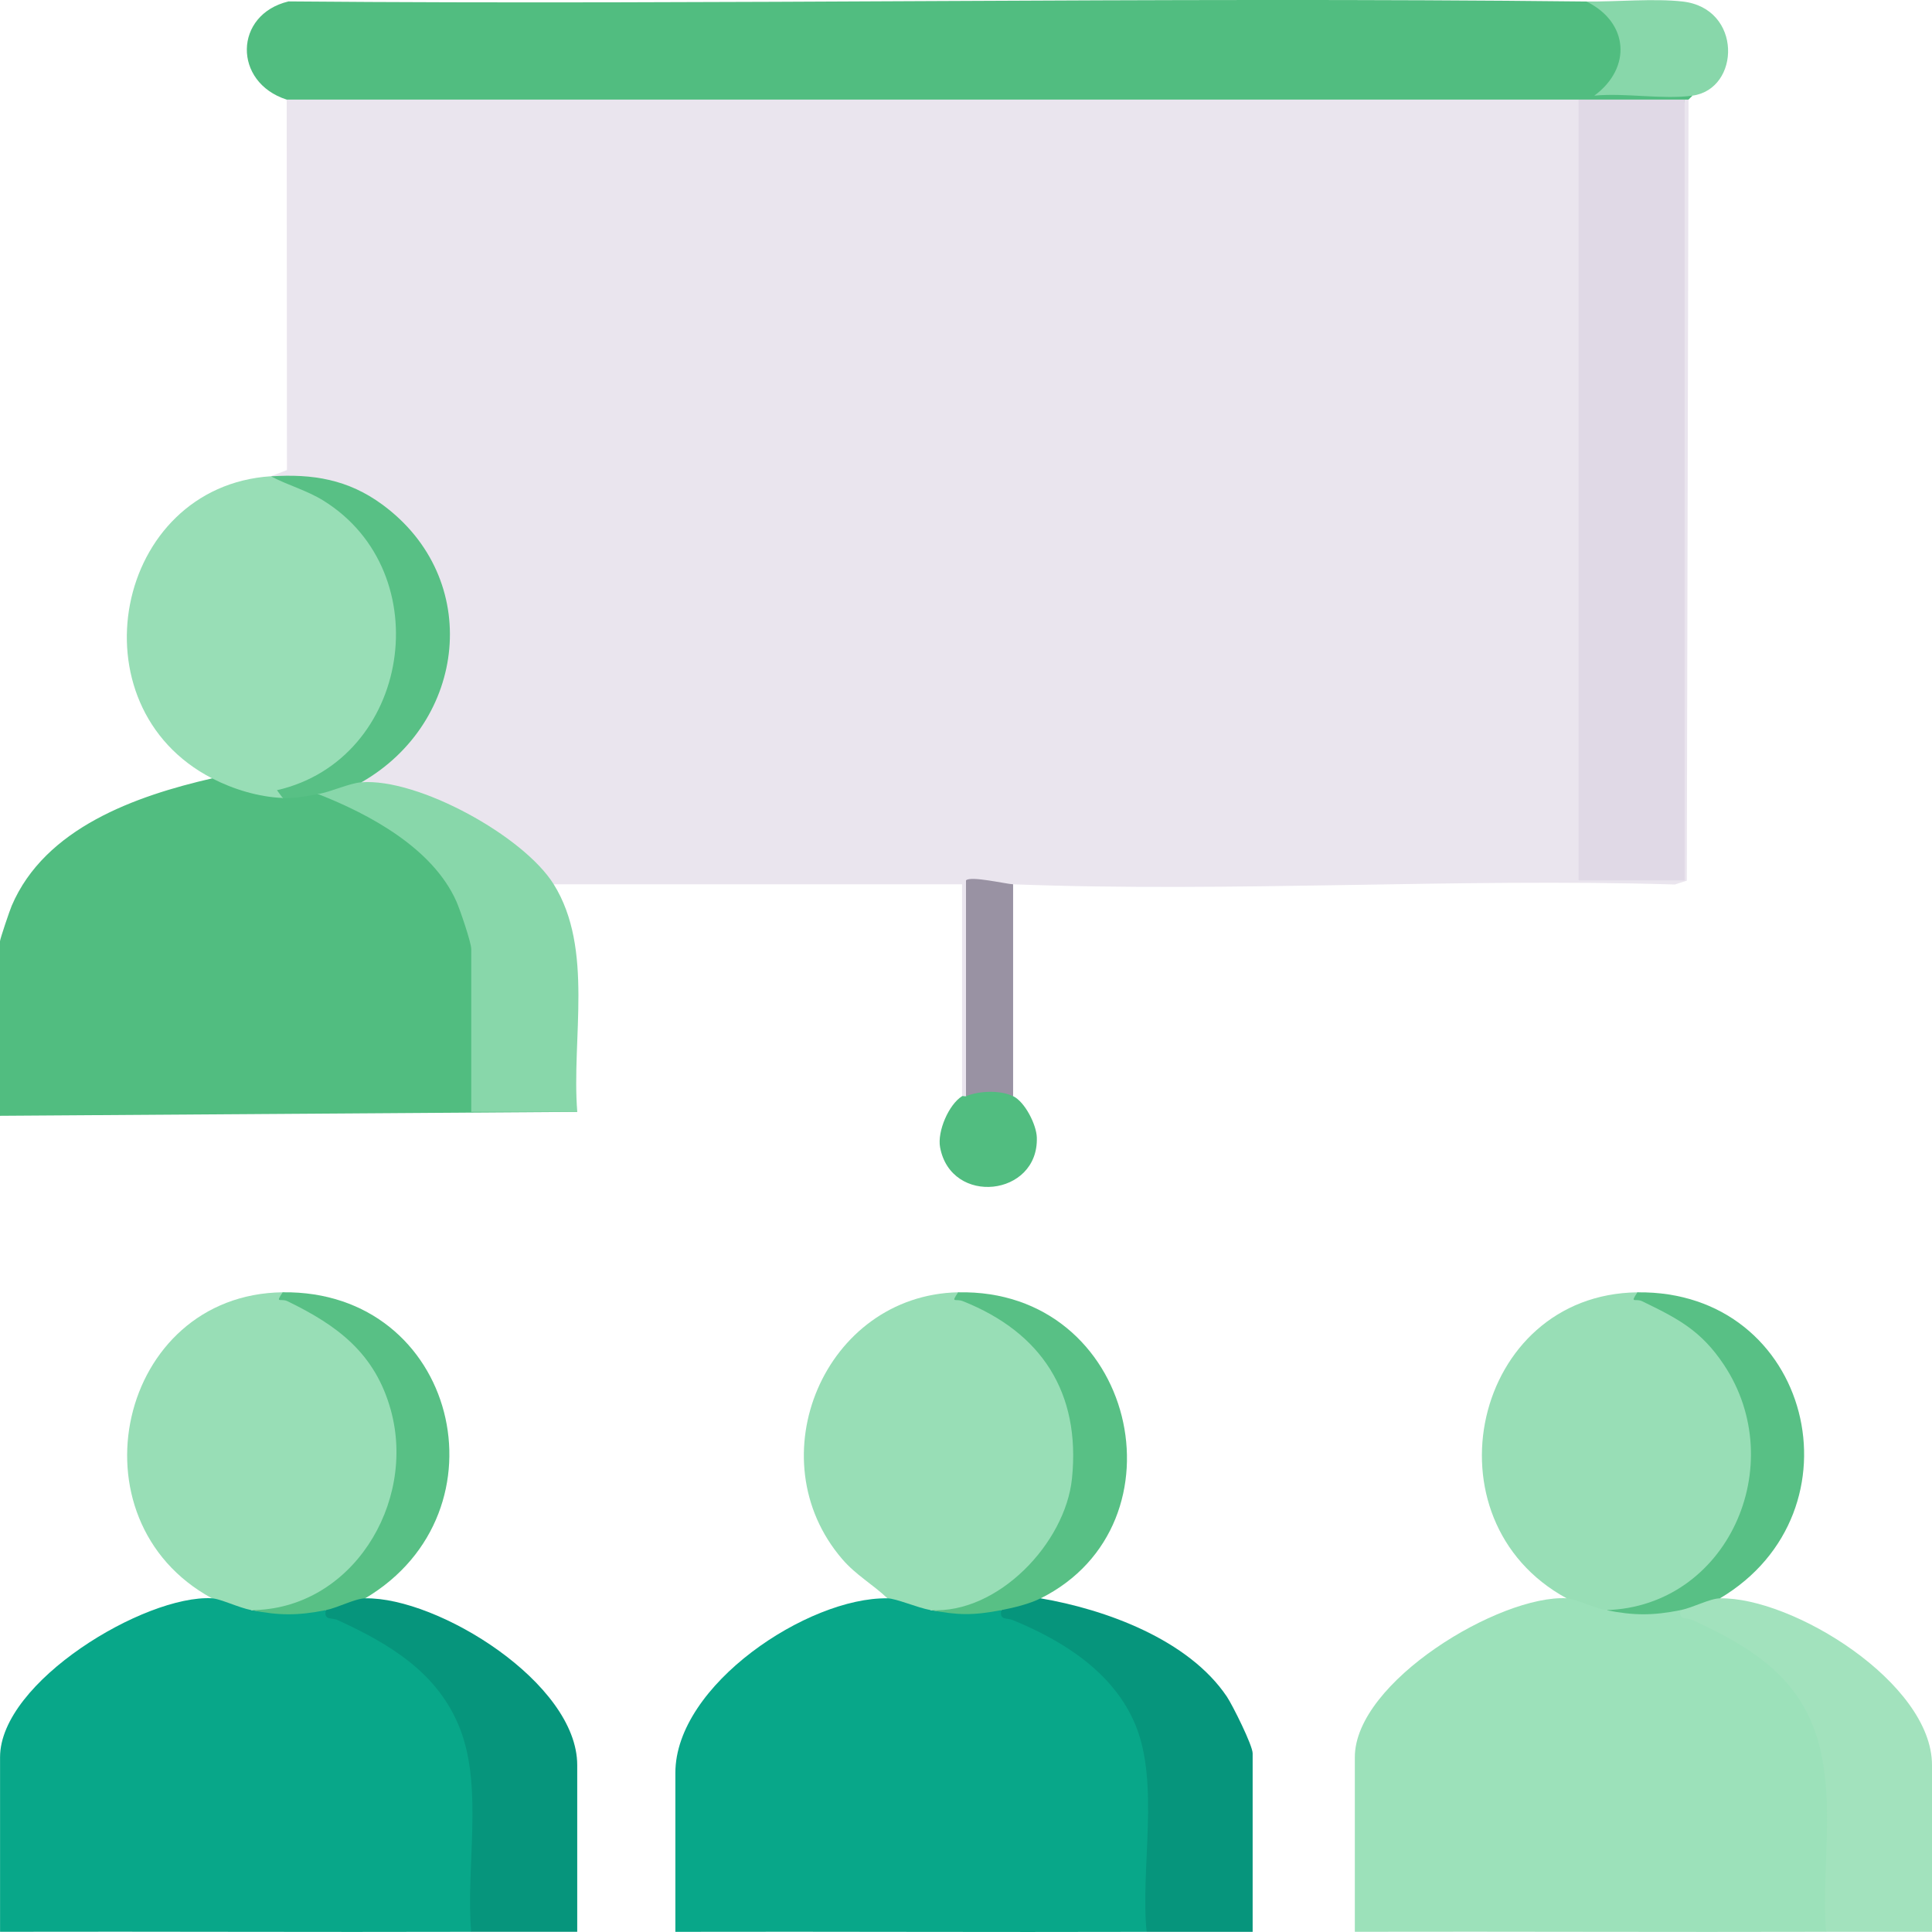
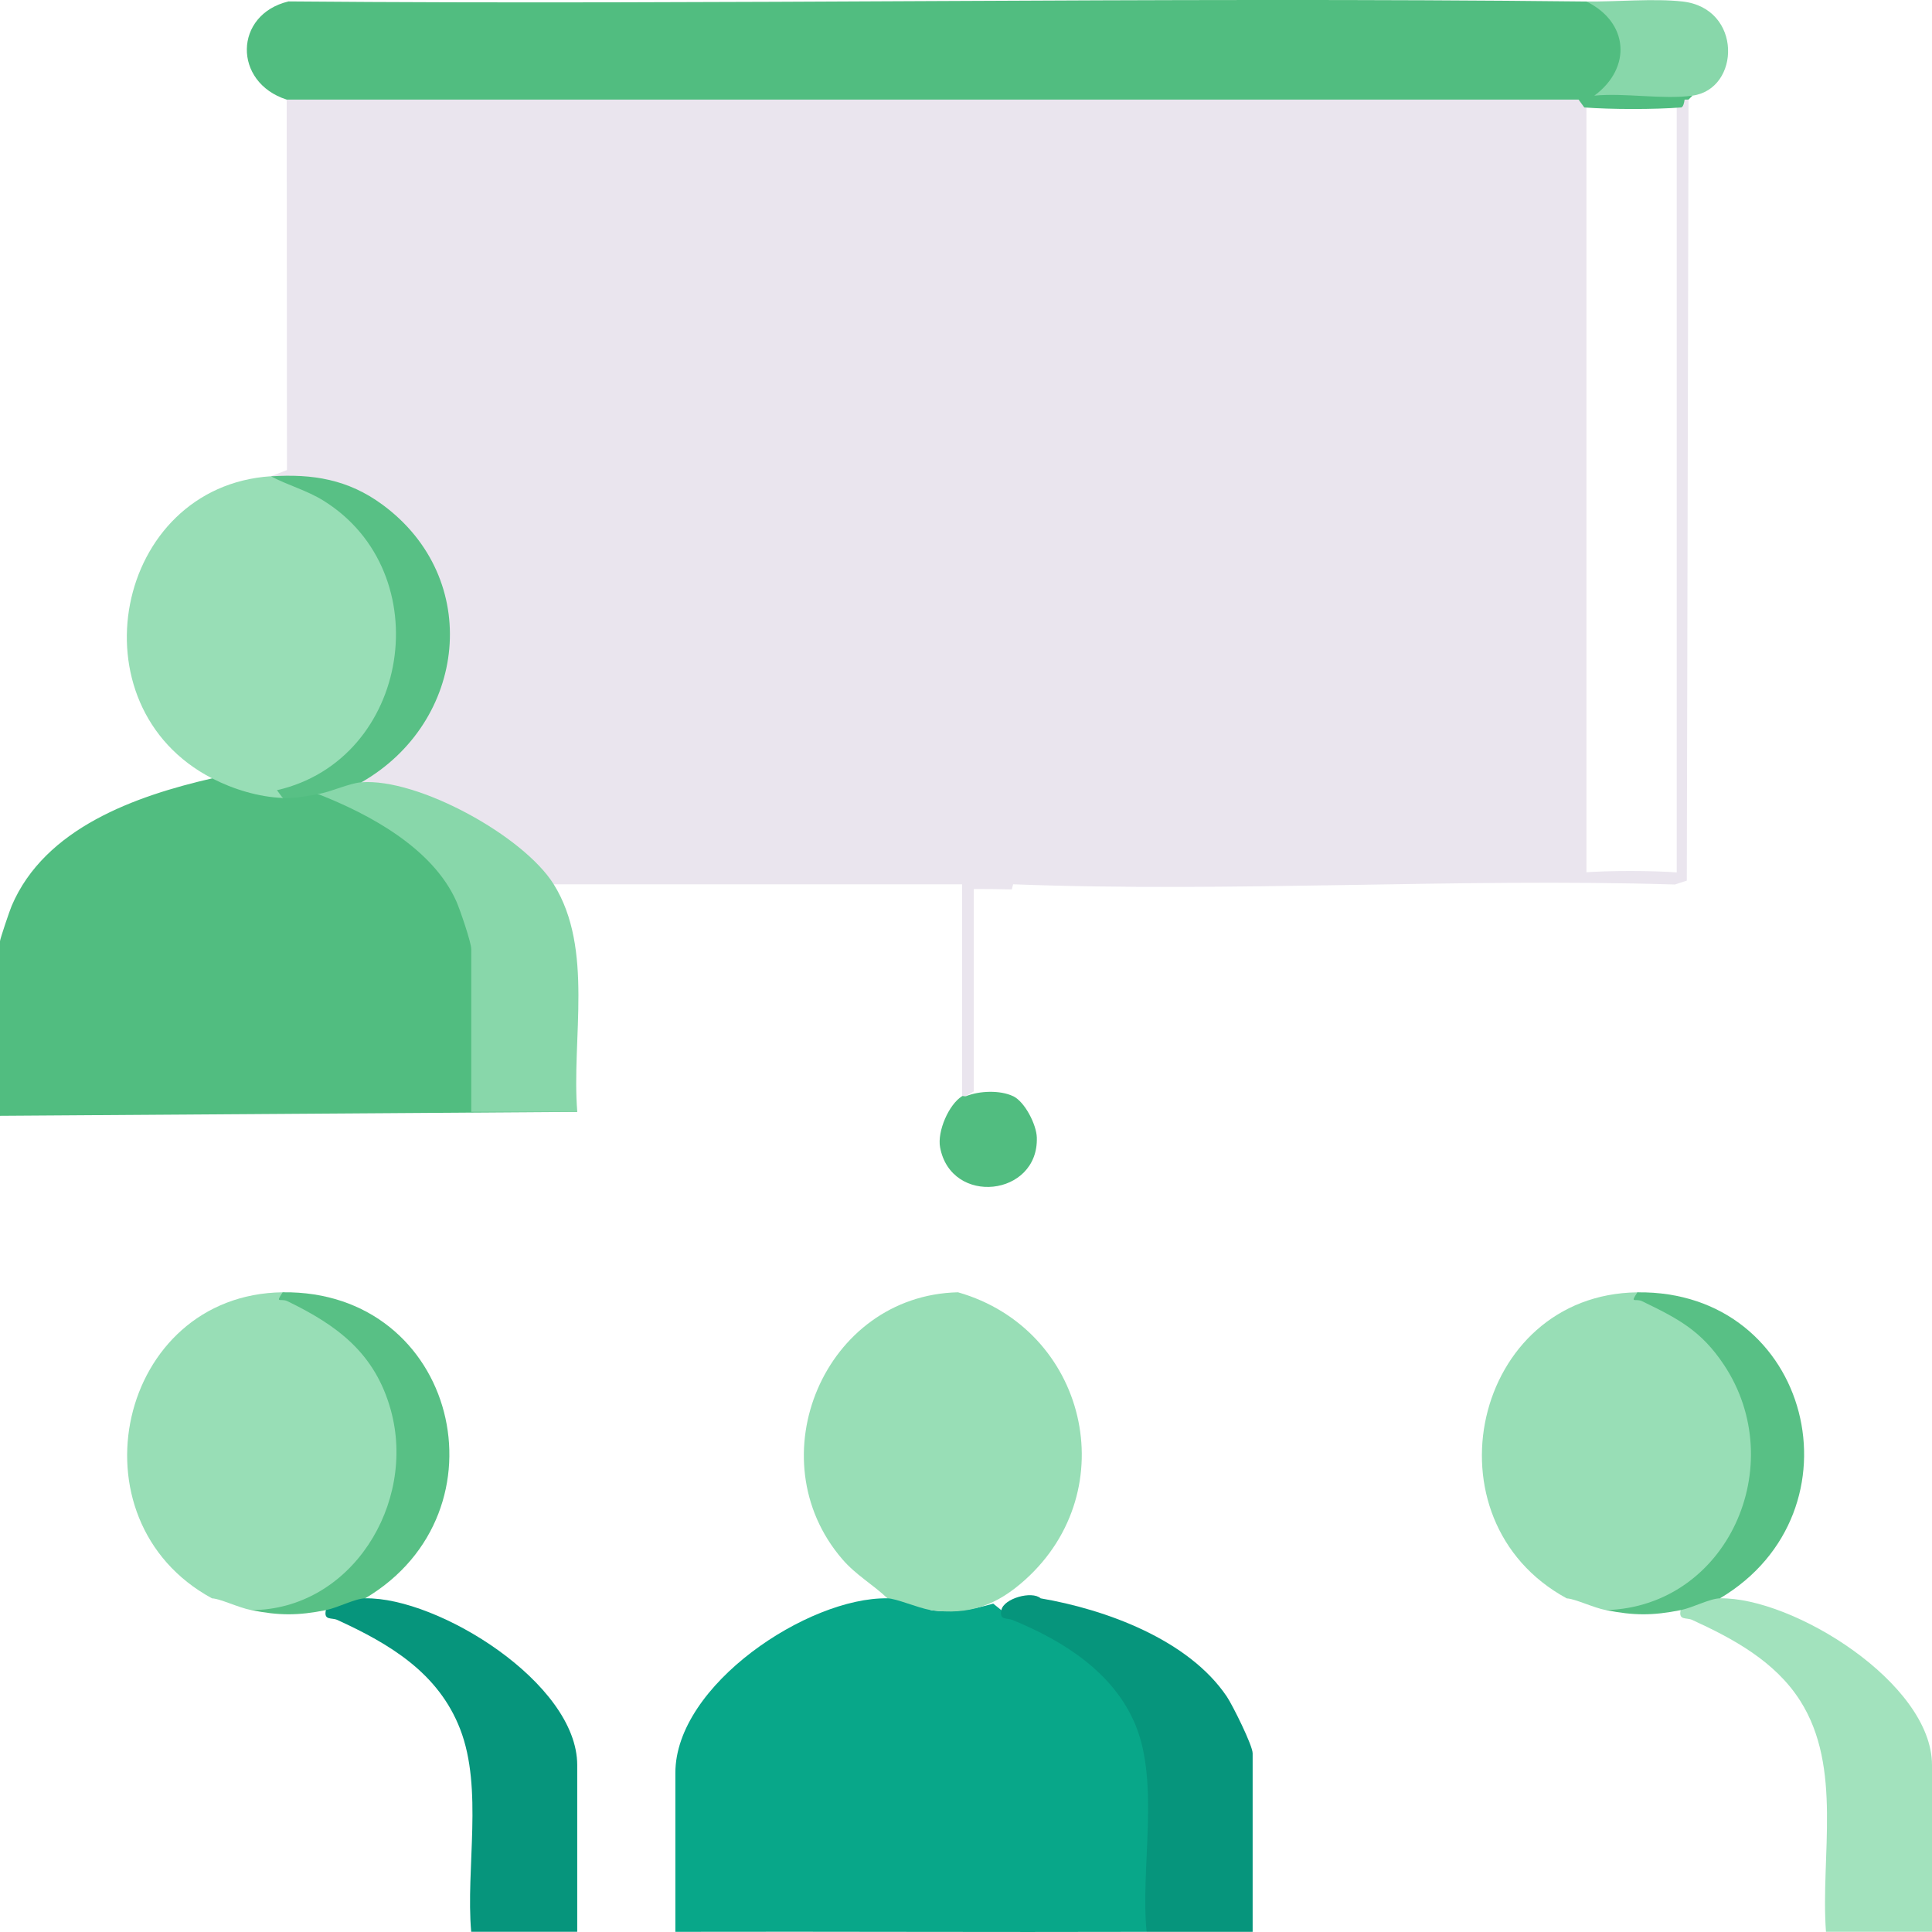
<svg xmlns="http://www.w3.org/2000/svg" width="216" height="216" viewBox="0 0 216 216" fill="none">
  <g clip-path="url(#clip0_2838_3239)">
    <path d="M176.487 11.134L177.367 11.445V97.886L176.487 98.431C176.528 98.091 176.639 97.575 176.88 97.552C179.859 97.317 184.716 97.323 187.701 97.552L188.34 98.431L187.461 98.12V11.679L188.34 11.134C188.475 10.894 188.622 10.9 188.78 11.134L188.587 98.454L187.261 98.888C162.745 98.149 137.719 99.802 113.267 98.864L113.12 99.439C111.666 99.403 110.252 99.392 108.874 99.392V122.023L108 122.55C107.865 122.937 107.719 122.931 107.56 122.55V98.864H61.901L60.833 98.847C56.035 93.186 48.458 88.943 41.027 88.31L40.387 87.461L40.839 86.166C49.314 80.851 52.334 69.224 46.164 61.009C41.918 55.354 36.88 54.322 30.294 53.244L32.082 52.553L32.053 11.134L32.469 10.255H175.947L176.493 11.134H176.487Z" fill="#EAE5EE" />
    <path d="M31.607 89.213C32.34 88.381 34.85 87.543 35.56 88.773C42.147 89.26 49.103 94.803 51.953 100.728C52.575 102.023 54.088 105.445 52.686 106.101C53.026 106.101 53.554 106.183 53.566 106.4C53.824 110.948 53.859 117.13 53.566 121.654C53.847 123.107 53.56 123.992 52.686 124.308C52.727 123.969 52.839 123.453 53.079 123.429C56.059 123.195 60.915 123.201 63.9 123.429L64.54 124.308L0 124.748V105.228C0 104.994 1.085 101.783 1.308 101.267C5.026 92.553 15.173 88.99 23.713 87.021C24.892 86.646 26.252 86.875 27.783 87.695C29.431 87.824 30.71 88.334 31.613 89.213H31.607Z" fill="#51BD80" />
-     <path d="M23.707 178.695C24.17 177.248 27.771 178.683 28.1 180.014C30.587 180.324 33.02 179.879 35.425 179.311L36.446 180.014C42.487 181.678 49.144 185.967 51.847 192.003C54.405 197.705 53.918 208.529 53.49 214.904L52.686 215.977C35.132 216.029 17.56 215.936 0.006 215.977V196.457C0.006 188.03 16.205 178.273 23.713 178.689L23.707 178.695Z" fill="#08A789" />
-     <path d="M175.173 178.695C175.636 177.248 179.238 178.683 179.566 180.014C182.053 180.295 184.481 179.838 186.892 179.311L187.912 180.014C194.082 181.719 200.475 185.839 203.255 192.009C205.812 197.688 205.384 208.611 204.974 214.957L204.153 215.977C186.598 216.029 169.026 215.936 151.472 215.977V196.457C151.472 188.024 167.707 178.279 175.179 178.689L175.173 178.695Z" fill="#9CE1BA" />
    <path d="M99.22 178.695C99.654 177.224 103.672 178.66 104.047 180.014C106.422 180.359 108.768 179.943 111.044 179.287L111.947 180.014C118.129 181.643 124.833 185.921 127.554 192.056C129.947 197.441 129.402 208.851 128.985 214.945L128.188 215.982C110.633 216.035 93.062 215.941 75.507 215.982V198.215C75.507 188.37 90.375 178.549 99.214 178.695H99.22Z" fill="#08A789" />
    <path d="M177.366 0.17C182.281 0.58 183.226 6.241 180.586 9.734L188.27 9.915L189.22 10.695L188.78 11.134H188.34C188.299 11.474 188.188 11.99 187.947 12.013C184.968 12.248 180.111 12.242 177.126 12.013L176.487 11.134H32.047C26.029 9.206 26.129 1.623 32.258 0.158C80.616 0.574 129.015 -0.369 177.366 0.17Z" fill="#51BD80" />
    <path d="M30.293 53.244C49.367 55.653 50.117 84.279 31.941 88.674L31.613 89.213C28.915 89.107 26.088 88.246 23.713 87.021C8 78.934 12.768 54.387 30.299 53.244H30.293Z" fill="#98DEB6" />
    <path d="M183.073 144.484C190.633 146.957 195.982 153.005 196.592 161.273C197.308 170.936 190.041 181.408 179.56 180.019C178.106 179.732 176.123 178.754 175.167 178.701C159.038 169.952 164.663 144.713 183.067 144.484H183.073Z" fill="#98DEB6" />
    <path d="M31.607 144.484C39.126 147.244 44.463 152.618 45.155 160.998C45.947 170.561 38.586 181.578 28.094 180.014C26.639 179.726 24.657 178.748 23.701 178.695C7.578 169.946 13.196 144.713 31.601 144.479L31.607 144.484Z" fill="#98DEB6" />
    <path d="M107.12 144.484C121.478 148.598 125.771 166.536 114.645 176.591C111.46 179.474 108.358 180.611 104.047 180.014C102.493 179.726 100.211 178.713 99.22 178.695C97.56 177.119 95.713 176.111 94.164 174.312C84.493 163.061 92.176 144.813 107.12 144.479V144.484Z" fill="#98DEB6" />
    <path d="M116.34 178.695C123.642 179.937 132.891 183.325 137.167 189.689C137.806 190.644 140.047 195.138 140.047 196.023V215.982C136.1 215.994 132.141 215.971 128.194 215.982C127.49 208.88 129.66 199.457 126.956 192.876C124.534 186.981 118.862 183.442 113.232 181.127C112.557 180.852 111.695 181.174 111.953 180.014C112.211 178.701 115.378 177.822 116.346 178.695H116.34Z" fill="#06957C" />
    <path d="M192.293 178.695C200.44 178.549 216 188.171 216 197.336V215.976C212.053 215.988 208.094 215.965 204.146 215.976C203.525 207.52 206.035 197.623 201.255 190.134C198.451 185.739 193.795 183.219 189.19 181.109C188.551 180.816 187.636 181.203 187.9 180.008C187.994 178.631 191.519 177.382 192.293 178.689V178.695Z" fill="#A2E2BD" />
    <path d="M40.827 178.695C48.973 178.549 64.534 188.171 64.534 197.336V215.976C60.586 215.988 56.627 215.965 52.68 215.976C52.058 208.868 54.035 199.99 51.443 193.31C49.003 187.016 43.554 183.787 37.724 181.115C37.085 180.822 36.17 181.209 36.434 180.014C36.528 178.637 40.053 177.388 40.827 178.695Z" fill="#06957C" />
    <path d="M40.393 87.461C46.727 86.968 58.528 93.45 61.906 98.864C66.422 106.107 63.877 116.14 64.54 124.308H52.686V106.107C52.686 105.369 51.419 101.665 51.015 100.757C48.364 94.832 41.32 91.029 35.566 88.779C35.73 87.396 39.572 86.148 40.393 87.461Z" fill="#88D7AA" />
-     <path d="M116.34 178.695C115.073 179.328 113.355 179.744 111.947 180.014C108.803 180.617 107.173 180.594 104.047 180.014C111.572 180.453 119.103 172.525 119.847 165.311C120.839 155.671 116.405 148.95 107.654 145.475C106.815 145.141 106.264 145.774 107.12 144.484C126.962 144.045 132.979 170.392 116.34 178.701V178.695Z" fill="#58C085" />
    <path d="M40.827 178.695C39.683 178.719 37.8 179.738 36.434 180.014C33.29 180.641 31.202 180.629 28.094 180.014C39.273 179.967 46.586 168.094 43.689 157.634C41.929 151.282 37.718 148.182 32.135 145.475C31.384 145.112 30.721 145.803 31.607 144.479C51.067 144.233 57.155 169.02 40.827 178.695Z" fill="#58C085" />
    <path d="M192.293 178.695C191.149 178.719 189.267 179.738 187.9 180.014C184.757 180.641 182.669 180.629 179.56 180.014C193.144 179.609 200.182 163.793 192.739 152.589C190.188 148.75 187.578 147.409 183.595 145.481C182.845 145.117 182.182 145.809 183.067 144.484C202.534 144.244 208.616 169.009 192.287 178.701L192.293 178.695Z" fill="#58C085" />
    <path d="M189.22 10.694C185.9 11.152 181.672 10.361 178.246 10.694C182.458 7.589 182.094 2.49 177.367 0.17C180.71 0.205 184.933 -0.193 188.123 0.17C194.815 0.926 194.598 9.956 189.22 10.694Z" fill="#88D7AA" />
-     <path d="M113.267 98.864V122.55C112.276 123.254 108.933 123.336 108 122.55V98.425C108.522 97.897 112.481 98.835 113.267 98.864Z" fill="#9992A3" />
    <path d="M113.267 122.55C114.587 123.183 115.877 125.744 115.918 127.174C116.129 133.778 106.328 134.856 105.103 128.27C104.774 126.494 106.07 123.482 107.56 122.556C107.66 122.498 107.865 122.609 108 122.556C109.496 121.947 111.812 121.859 113.267 122.556V122.55Z" fill="#51BD80" />
-     <path d="M188.34 11.134H176.487V98.425H188.34V11.134Z" fill="#E0D9E6" />
    <path d="M40.393 87.461C39.05 87.566 37.109 88.498 35.566 88.779C34.2 89.025 33.038 89.271 31.613 89.219L30.962 88.346C45.895 84.929 49.156 64.026 36.147 55.963C34.305 54.82 32.194 54.258 30.299 53.256C34.962 52.951 38.927 53.607 42.733 56.403C54.053 64.7 52.188 80.745 40.393 87.472V87.461Z" fill="#58C085" />
  </g>
  <defs>
    <clipPath id="clip0_2838_3239">
      <rect width="216" height="216" fill="white" />
    </clipPath>
  </defs>
</svg>